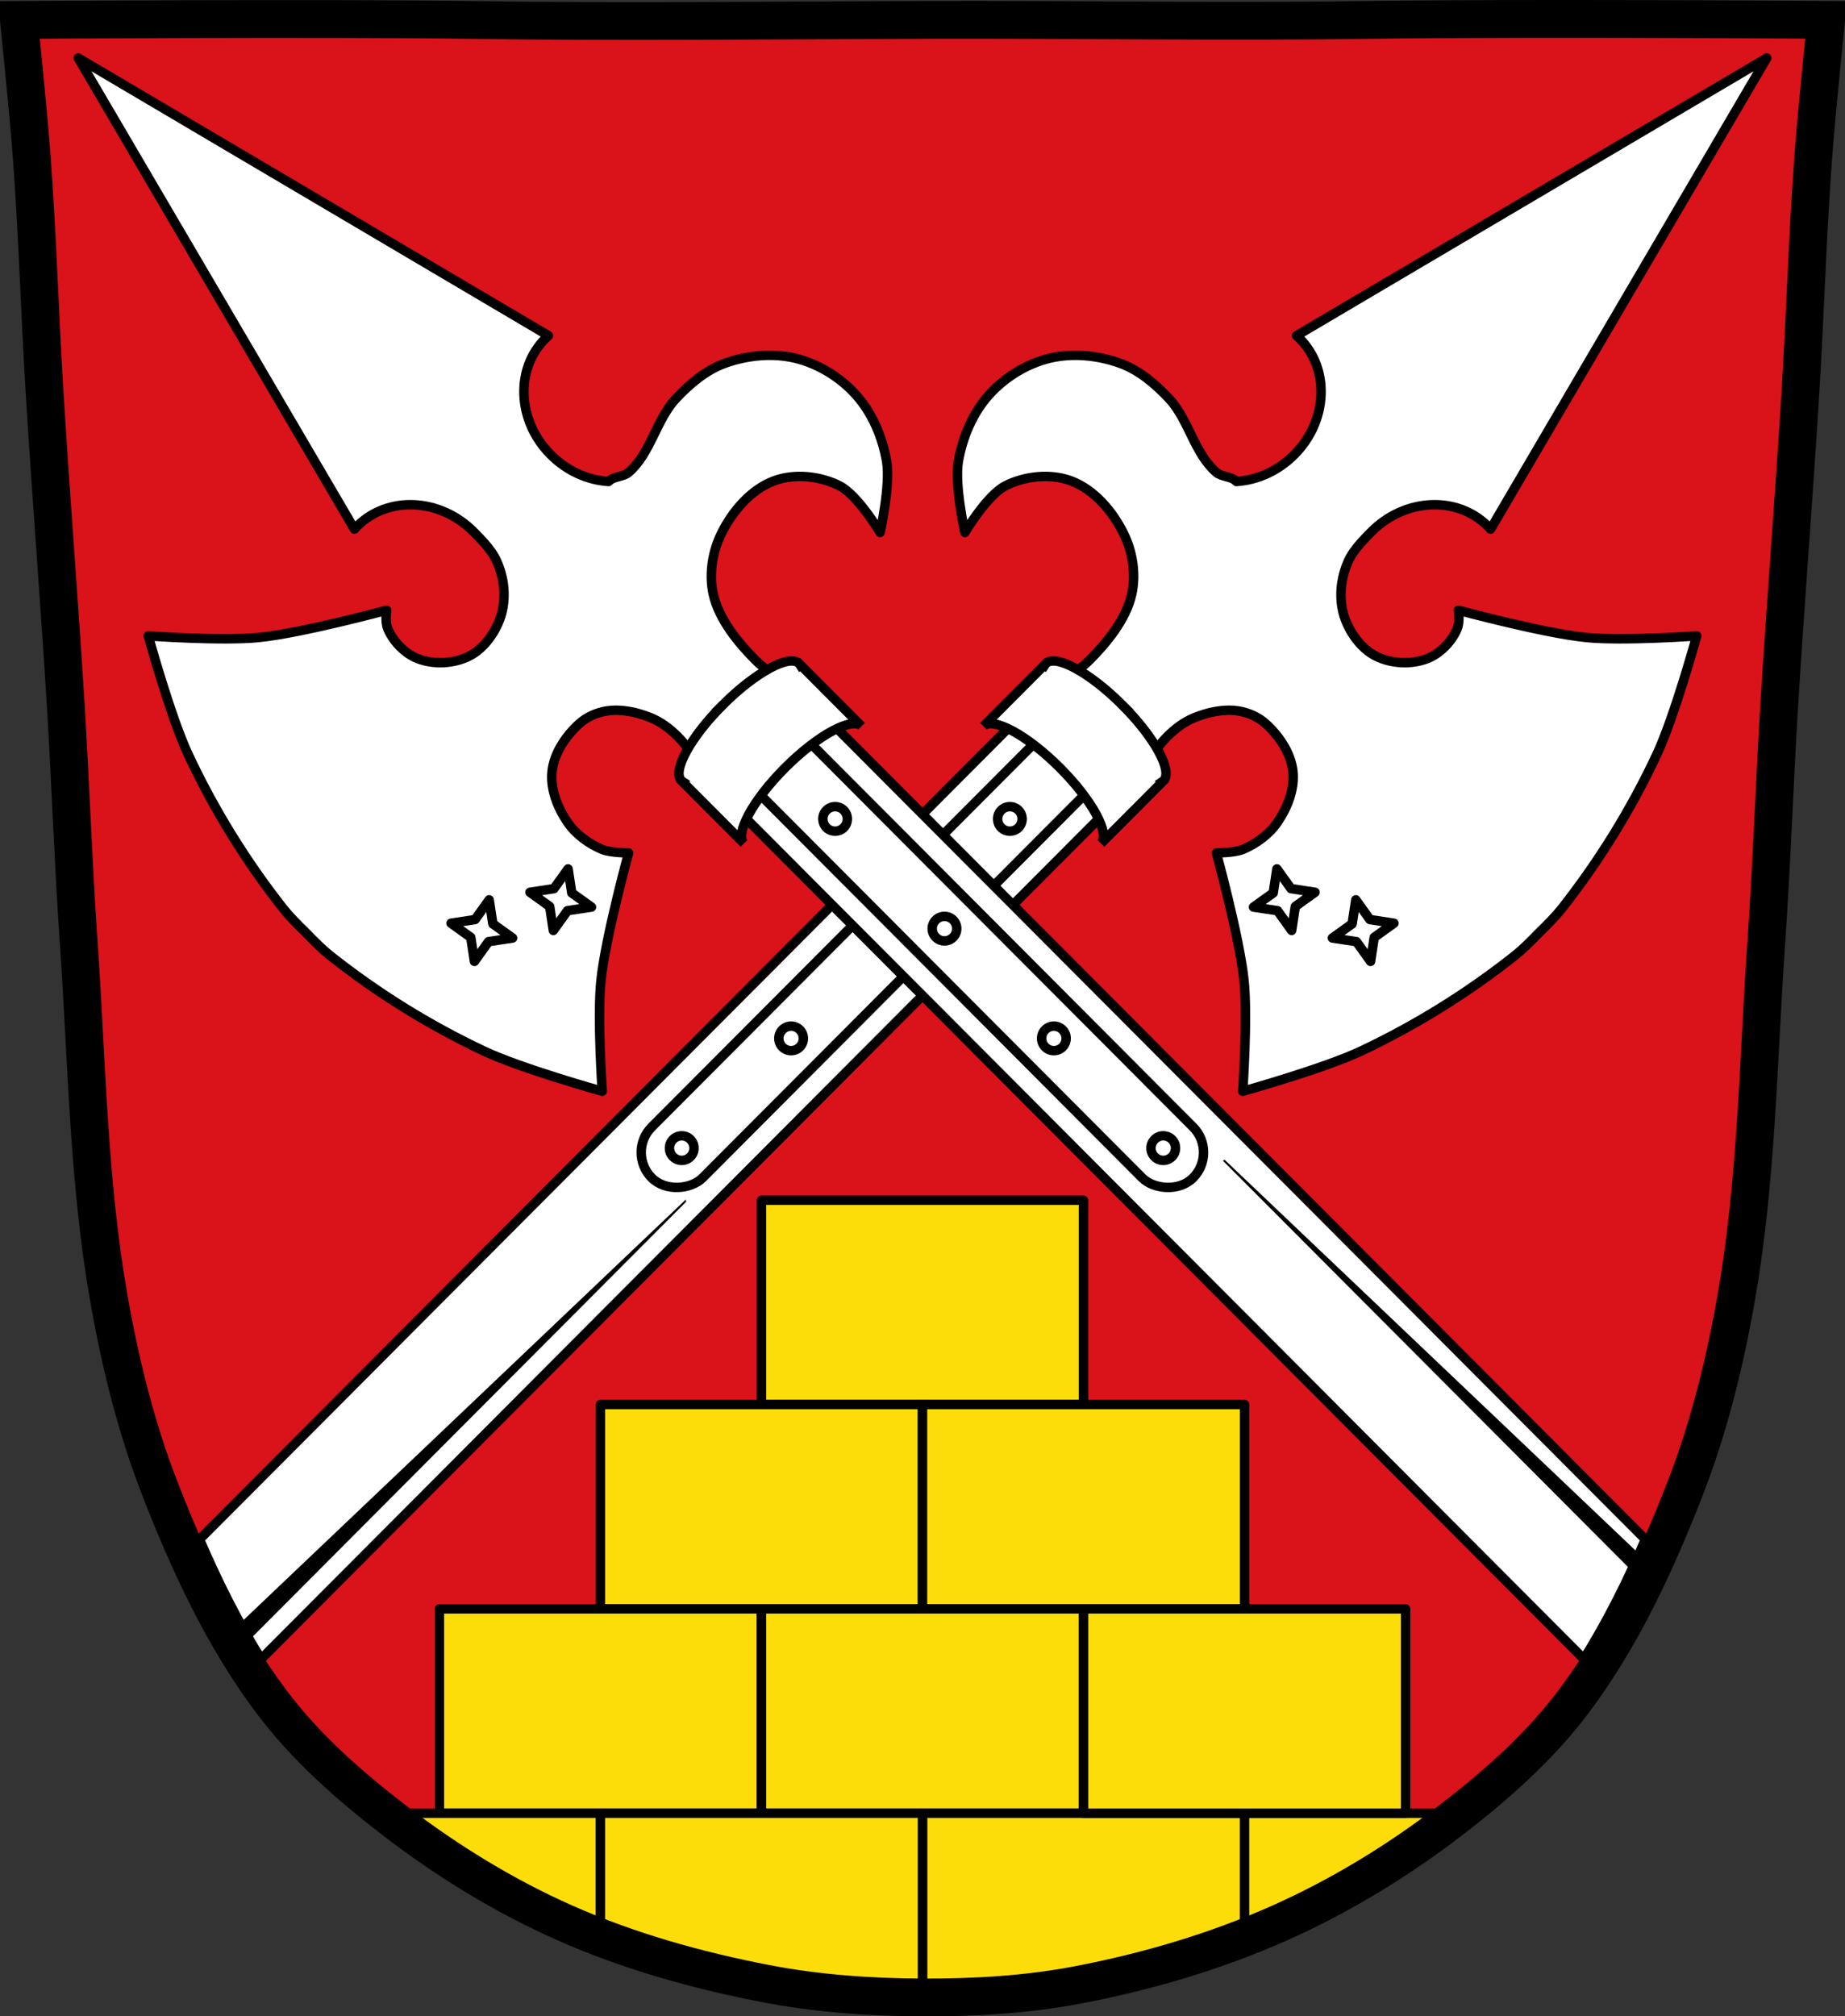
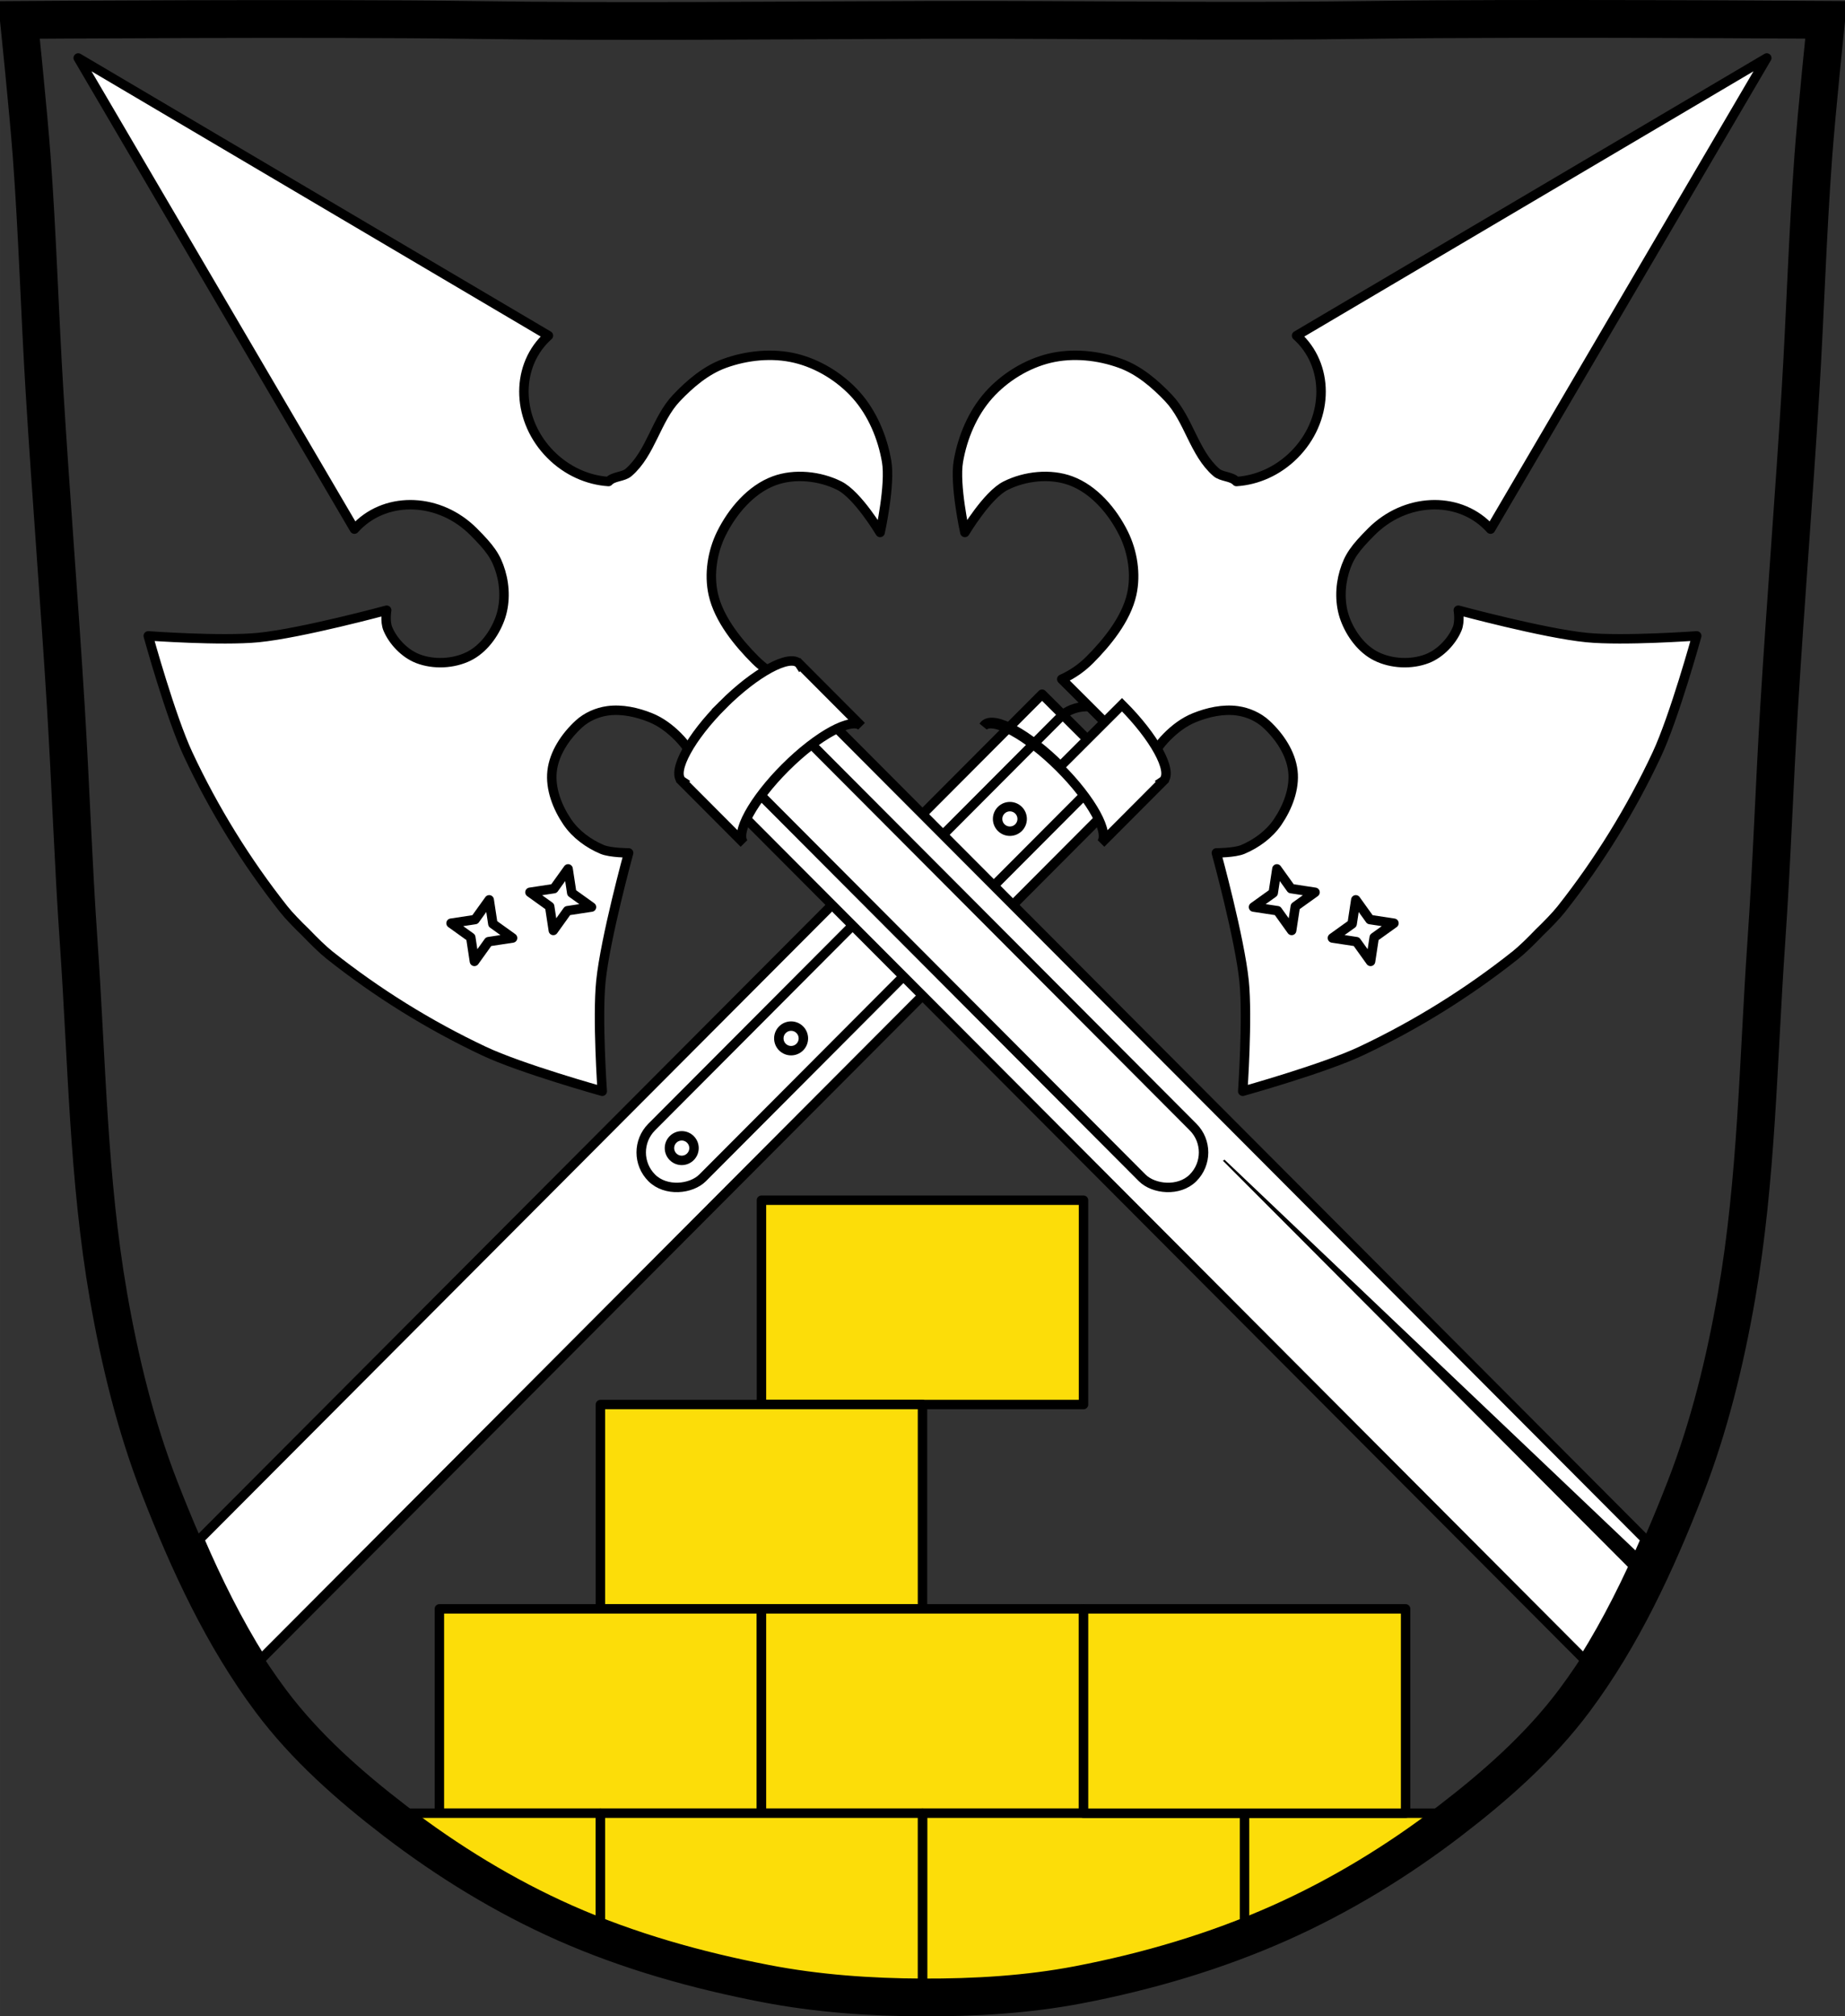
<svg xmlns="http://www.w3.org/2000/svg" xmlns:xlink="http://www.w3.org/1999/xlink" viewBox="0 0 977.126 1067.602" width="977.13" height="1067.6">
  <rect x="0" y="0" width="977.126" height="1067.602" fill="#333333" stroke="none" />
  <defs>
    <path id="0" d="m2450.98 256.74l-8.842-6.482-10.814 1.802 6.482-8.842-1.802-10.814 8.842 6.482 10.814-1.802-6.482 8.842z" stroke="#000" stroke-linejoin="round" stroke-linecap="round" stroke-width="4.262" />
  </defs>
-   <path d="m798.39 10.04c-26.17.053-51.02.198-70.798.478-79.11 1.122-156.7-.214-235.05 0-2.653.007-5.305.036-7.958.043-78.35.214-155.94 1.122-235.05 0-79.11-1.122-239.53 0-239.53 0 0 0 4.995 48.18 6.784 72.32 3.067 41.38 4.256 82.87 6.784 124.29 3.405 55.766 7.902 111.49 11.307 167.25 2.529 41.41 3.91 82.9 6.784 124.29 4.346 62.59 5.02 125.75 15.786 187.56 6.02 34.562 14.418 68.979 27.14 101.67 15.355 39.473 33.473 78.71 58.839 112.63 18.288 24.456 41.648 45.04 65.884 63.62 27.747 21.272 57.962 39.816 89.93 53.968 33.818 14.97 69.917 25.08 106.24 32.09 27.334 5.278 55.35 7.255 83.19 7.349 27.662.094 55.55-1.52 82.71-6.741 36.46-7.01 72.54-17.626 106.46-32.746 31.934-14.235 62.23-32.696 89.98-53.968 24.24-18.58 47.595-39.17 65.884-63.62 25.365-33.919 43.484-73.16 58.839-112.63 12.718-32.695 21.12-67.16 27.14-101.72 10.762-61.814 11.44-124.97 15.786-187.56 2.874-41.39 4.256-82.87 6.784-124.29 3.405-55.766 7.902-111.44 11.307-167.21 2.529-41.41 3.717-82.909 6.784-124.29 1.79-24.14 6.784-72.32 6.784-72.32 0 0-90.24-.636-168.73-.478" fill="#da121a" />
  <g transform="translate(128.87 9.568)" fill="#fcdd09" stroke="#000" stroke-linejoin="round" stroke-linecap="round" stroke-width="5">
    <path d="m274.4 625.92h170.57v108.18h-170.57z" />
    <path d="m189.12 734.1h170.57v108.18h-170.57z" />
-     <path d="m359.69 734.1h170.57v108.18h-170.57z" />
    <path d="m103.83 842.28h170.58v108.18h-170.58z" />
    <path d="m274.4 842.28h170.57v108.18h-170.57z" />
    <path d="m75.06 950.47c1.785 1.4 3.578 2.779 5.375 4.156 27.747 21.272 57.967 39.816 89.94 53.969 6.178 2.735 12.432 5.329 18.75 7.75v-65.875h-114.06zm284.62 0v97.56c.042 0 .083 0 .125 0 27.662.094 55.52-1.498 82.69-6.719 29.821-5.731 59.41-13.887 87.75-24.938v-65.906h-170.56z" />
    <path d="m189.12 950.47v65.875c28.26 10.832 57.782 18.612 87.47 24.344 27.29 5.27 55.3 7.244 83.09 7.344v-97.56h-170.56zm341.12 0v65.906c6.308-2.46 12.543-5.059 18.719-7.813 31.934-14.235 62.22-32.697 89.97-53.969 1.778-1.363 3.546-2.74 5.313-4.125h-114z" />
    <path d="m444.98 842.28h170.57v108.18h-170.57z" />
  </g>
  <g transform="translate(138.87 9.568)">
    <g stroke="#000">
      <g stroke-width="5">
        <path d="m413.03 358l-446.25 447.5c9.424 21.853 20.05 43.26 32.625 63.34l461.66-462.94-48.03-47.906z" fill="#fff" stroke-linejoin="round" />
        <g fill="none" stroke-linecap="round">
          <rect transform="matrix(-.708-.706-.706.708 0 0)" rx="19.05" y="-56.13" x="-598.84" height="345.34" width="38.09" />
          <path d="m400.56 419.43c2.542 2.535 2.548 6.65.013 9.192-2.535 2.542-6.65 2.548-9.192.013-2.542-2.535-2.548-6.65-.013-9.192 2.535-2.542 6.65-2.548 9.192-.013zm-57.923 58.09c2.542 2.535 2.548 6.65.013 9.192-2.535 2.542-6.65 2.548-9.192.013-2.542-2.535-2.548-6.65-.013-9.192 2.535-2.542 6.65-2.548 9.192-.013zm-57.945 58.11c2.542 2.535 2.548 6.65.013 9.192-2.535 2.542-6.65 2.548-9.192.013-2.542-2.535-2.548-6.65-.013-9.192 2.535-2.542 6.65-2.548 9.192-.013zm-57.923 58.09c2.542 2.535 2.548 6.65.013 9.192-2.535 2.542-6.65 2.548-9.192.013-2.542-2.535-2.548-6.65-.013-9.192 2.535-2.542 6.65-2.548 9.192-.013z" />
        </g>
      </g>
-       <path d="m223.97 626.59l-238.41 226.62 4.188 8.281 234.22-234.91z" />
      <g fill="#fff" stroke-width="5">
        <path d="m796.83 21.13l-146.28 249.46c-.492-.551-.998-1.083-1.527-1.611-16.216-16.17-43.791-14.858-61.56 2.96-8.632 8.656-11.95 13.08-14.385 21.293-2.365 7.976-2.463 17.16.441 24.953 2.99 8.03 8.796 15.92 16.468 19.731 8.06 4 18.574 4.504 26.972 1.267 6.97-2.686 13.13-9.201 15.89-15.802 1.63-3.894.613-9.856.613-9.856 0 0 45.16 12.214 67.925 14.466 19.59 1.938 58.34-.878 58.34-.878 0 0-11.846 42.957-21.15 62.808-13.69 29.22-30.756 56.777-50.553 81.85-2.854 3.615-7.552 8.392-11.804 12.502-4.098 4.264-8.861 8.976-12.468 11.84-25.02 19.868-52.53 37.01-81.71 50.784-19.824 9.357-62.748 21.324-62.748 21.324 0 0 2.706-38.753.713-58.34-2.316-22.761-14.68-67.862-14.68-67.862 0 0 9.652-.006 13.987-1.828 7.205-3.03 14.04-8.03 18.439-14.484 5.29-7.759 9.162-17.65 8.106-26.982-1.077-9.512-7.145-18.493-14.201-24.962-4.109-3.767-9.674-6.219-15.197-6.978-7.599-1.043-15.61.748-22.726 3.611-5.471 2.201-10.371 5.912-14.526 10.1-4.254 4.286-7.867 9.577-10.232 14.952l-45.54-45.41c5.368-2.38 10.434-5.817 14.901-10.296 8.695-8.719 19.215-21.313 22.18-34.724 2.333-10.547.485-22.421-4.31-32.1-5.844-11.798-15.604-23.336-27.948-27.913-10.817-4.01-24.19-2.594-34.512 2.568-9.803 4.904-21.62 24.779-21.62 24.779 0 0-5.571-25.24-3.434-37.671 2.177-12.662 7.543-25.455 16.1-35.05 8.373-9.382 20.05-16.607 32.28-19.535 12.2-2.921 25.738-1.517 37.525 2.775 9.81 3.573 18.231 10.751 25.415 18.327 10.728 11.312 13.507 29.14 25.291 39.34 2.948 2.553 8.04 1.954 10.658 4.846 10.909-.703 21.932-5.486 30.629-14.208 17.767-17.818 19.02-45.37 2.808-61.54-.522-.52-1.049-1.016-1.593-1.5z" stroke-linejoin="round" />
-         <path d="m455.36 363.57c17.189 17.14 27.04 35.16 21.977 40.23-.195.196-.429.379-.662.531l.067.066-32.525 32.617c5.06-5.075-4.766-23.11-21.955-40.25-17.189-17.14-35.23-26.894-40.29-21.819l32.525-32.617.067.066c.151-.234.334-.468.529-.664 5.06-5.075 23.08 4.701 40.27 21.841z" stroke-linecap="round" />
+         <path d="m455.36 363.57c17.189 17.14 27.04 35.16 21.977 40.23-.195.196-.429.379-.662.531l.067.066-32.525 32.617c5.06-5.075-4.766-23.11-21.955-40.25-17.189-17.14-35.23-26.894-40.29-21.819c.151-.234.334-.468.529-.664 5.06-5.075 23.08 4.701 40.27 21.841z" stroke-linecap="round" />
      </g>
    </g>
    <g fill="#fff">
      <use transform="matrix(-.831-.828-.828.831 2816.13 2303.14)" xlink:href="#0" width="744.09" height="1052.36" />
      <use transform="matrix(-.831-.828-.828.831 2774.34 2286.76)" xlink:href="#0" width="744.09" height="1052.36" />
    </g>
  </g>
  <g transform="translate(118.87 9.568)">
    <g stroke="#000">
      <g fill="#fff" stroke-width="5">
        <path d="m306.34 358l-48 47.906 461.62 462.91c12.567-20.07 23.18-41.479 32.594-63.31l-446.22-447.5z" stroke-linejoin="round" />
        <g stroke-linecap="round">
          <rect transform="matrix(.708-.706.706.708 0 0)" rx="19.05" y="451.83" x="-89.45" height="345.34" width="38.09" />
-           <path d="m318.82 419.43c-2.542 2.535-2.548 6.65-.013 9.192 2.535 2.542 6.65 2.548 9.192.013 2.542-2.535 2.548-6.65.013-9.192-2.535-2.542-6.65-2.548-9.192-.013zm57.923 58.09c-2.542 2.535-2.548 6.65-.013 9.192 2.535 2.542 6.65 2.548 9.192.013 2.542-2.535 2.548-6.65.013-9.192-2.535-2.542-6.65-2.548-9.192-.013zm57.945 58.11c-2.542 2.535-2.548 6.65-.013 9.192 2.535 2.542 6.65 2.548 9.192.013 2.542-2.535 2.548-6.65.013-9.192-2.535-2.542-6.65-2.548-9.192-.013zm57.923 58.09c-2.542 2.535-2.548 6.65-.013 9.192 2.535 2.542 6.65 2.548 9.192.013 2.542-2.535 2.548-6.65.013-9.192-2.535-2.542-6.65-2.548-9.192-.013z" />
        </g>
      </g>
      <path d="m529.59 605.09l216.25 216.84 3.625-7.813-219.87-209.03z" />
      <g fill="#fff" stroke-width="5">
        <path d="m-77.45 21.13l146.28 249.46c.492-.551.998-1.083 1.527-1.611 16.216-16.17 43.791-14.858 61.56 2.96 8.632 8.656 11.95 13.08 14.385 21.293 2.365 7.976 2.463 17.16-.441 24.953-2.99 8.03-8.796 15.92-16.468 19.731-8.06 4-18.574 4.504-26.972 1.267-6.97-2.686-13.13-9.201-15.89-15.802-1.63-3.894-.613-9.856-.613-9.856 0 0-45.16 12.214-67.925 14.466-19.59 1.938-58.34-.878-58.34-.878 0 0 11.846 42.957 21.15 62.808 13.69 29.22 30.756 56.777 50.553 81.85 2.854 3.615 7.551 8.392 11.804 12.502 4.098 4.264 8.861 8.976 12.468 11.84 25.02 19.868 52.53 37.01 81.71 50.784 19.824 9.357 62.748 21.324 62.748 21.324 0 0-2.706-38.753-.713-58.34 2.316-22.761 14.68-67.862 14.68-67.862 0 0-9.652-.006-13.987-1.828-7.205-3.03-14.04-8.03-18.439-14.484-5.29-7.759-9.162-17.65-8.106-26.982 1.077-9.512 7.145-18.493 14.201-24.962 4.109-3.767 9.674-6.219 15.197-6.978 7.599-1.043 15.61.748 22.726 3.611 5.471 2.201 10.371 5.912 14.526 10.1 4.254 4.286 7.867 9.577 10.232 14.952l45.54-45.41c-5.368-2.38-10.434-5.817-14.901-10.296-8.695-8.719-19.215-21.313-22.18-34.724-2.333-10.547-.485-22.421 4.31-32.1 5.844-11.798 15.604-23.336 27.948-27.913 10.817-4.01 24.19-2.594 34.512 2.568 9.803 4.904 21.62 24.779 21.62 24.779 0 0 5.571-25.24 3.434-37.671-2.177-12.662-7.543-25.455-16.1-35.05-8.373-9.382-20.05-16.607-32.28-19.535-12.2-2.921-25.738-1.517-37.525 2.775-9.81 3.573-18.231 10.751-25.415 18.327-10.728 11.312-13.507 29.14-25.291 39.34-2.948 2.553-8.04 1.954-10.658 4.846-10.909-.703-21.932-5.486-30.629-14.208-17.767-17.818-19.02-45.37-2.808-61.54.522-.52 1.049-1.016 1.593-1.5z" stroke-linejoin="round" />
        <path d="m264.02 363.57c-17.189 17.14-27.04 35.16-21.977 40.23.195.196.429.379.662.531l-.067.066 32.525 32.617c-5.06-5.075 4.766-23.11 21.955-40.25 17.189-17.14 35.23-26.894 40.29-21.819l-32.525-32.617-.067.066c-.151-.234-.334-.468-.529-.664-5.06-5.075-23.08 4.701-40.27 21.841z" stroke-linecap="round" />
      </g>
    </g>
    <g fill="#fff">
      <use transform="matrix(.831-.828.828.831-2096.75 2303.14)" xlink:href="#0" width="744.09" height="1052.36" />
      <use transform="matrix(.831-.828.828.831-2054.96 2286.76)" xlink:href="#0" width="744.09" height="1052.36" />
    </g>
  </g>
  <path d="m798.39 10.04c-26.17.053-51.02.198-70.798.478-79.11 1.122-156.7-.214-235.05 0-2.653.007-5.305.036-7.958.043-78.35.214-155.94 1.122-235.05 0-79.11-1.122-239.53 0-239.53 0 0 0 4.995 48.18 6.784 72.32 3.067 41.38 4.256 82.87 6.784 124.29 3.405 55.766 7.902 111.49 11.307 167.25 2.529 41.41 3.91 82.9 6.784 124.29 4.346 62.59 5.02 125.75 15.786 187.56 6.02 34.562 14.418 68.979 27.14 101.67 15.355 39.473 33.473 78.71 58.839 112.63 18.288 24.456 41.648 45.04 65.884 63.62 27.747 21.272 57.962 39.816 89.93 53.968 33.818 14.97 69.917 25.08 106.24 32.09 27.334 5.278 55.35 7.255 83.19 7.349 27.662.094 55.55-1.52 82.71-6.741 36.46-7.01 72.54-17.626 106.46-32.746 31.934-14.235 62.23-32.696 89.98-53.968 24.24-18.58 47.595-39.17 65.884-63.62 25.365-33.919 43.484-73.16 58.839-112.63 12.718-32.695 21.12-67.16 27.14-101.72 10.762-61.814 11.441-124.97 15.786-187.56 2.874-41.39 4.255-82.87 6.784-124.29 3.405-55.766 7.902-111.44 11.307-167.21 2.529-41.41 3.717-82.909 6.784-124.29 1.789-24.14 6.784-72.32 6.784-72.32 0 0-90.24-.636-168.73-.478z" fill="none" stroke="#000" stroke-width="20" />
</svg>